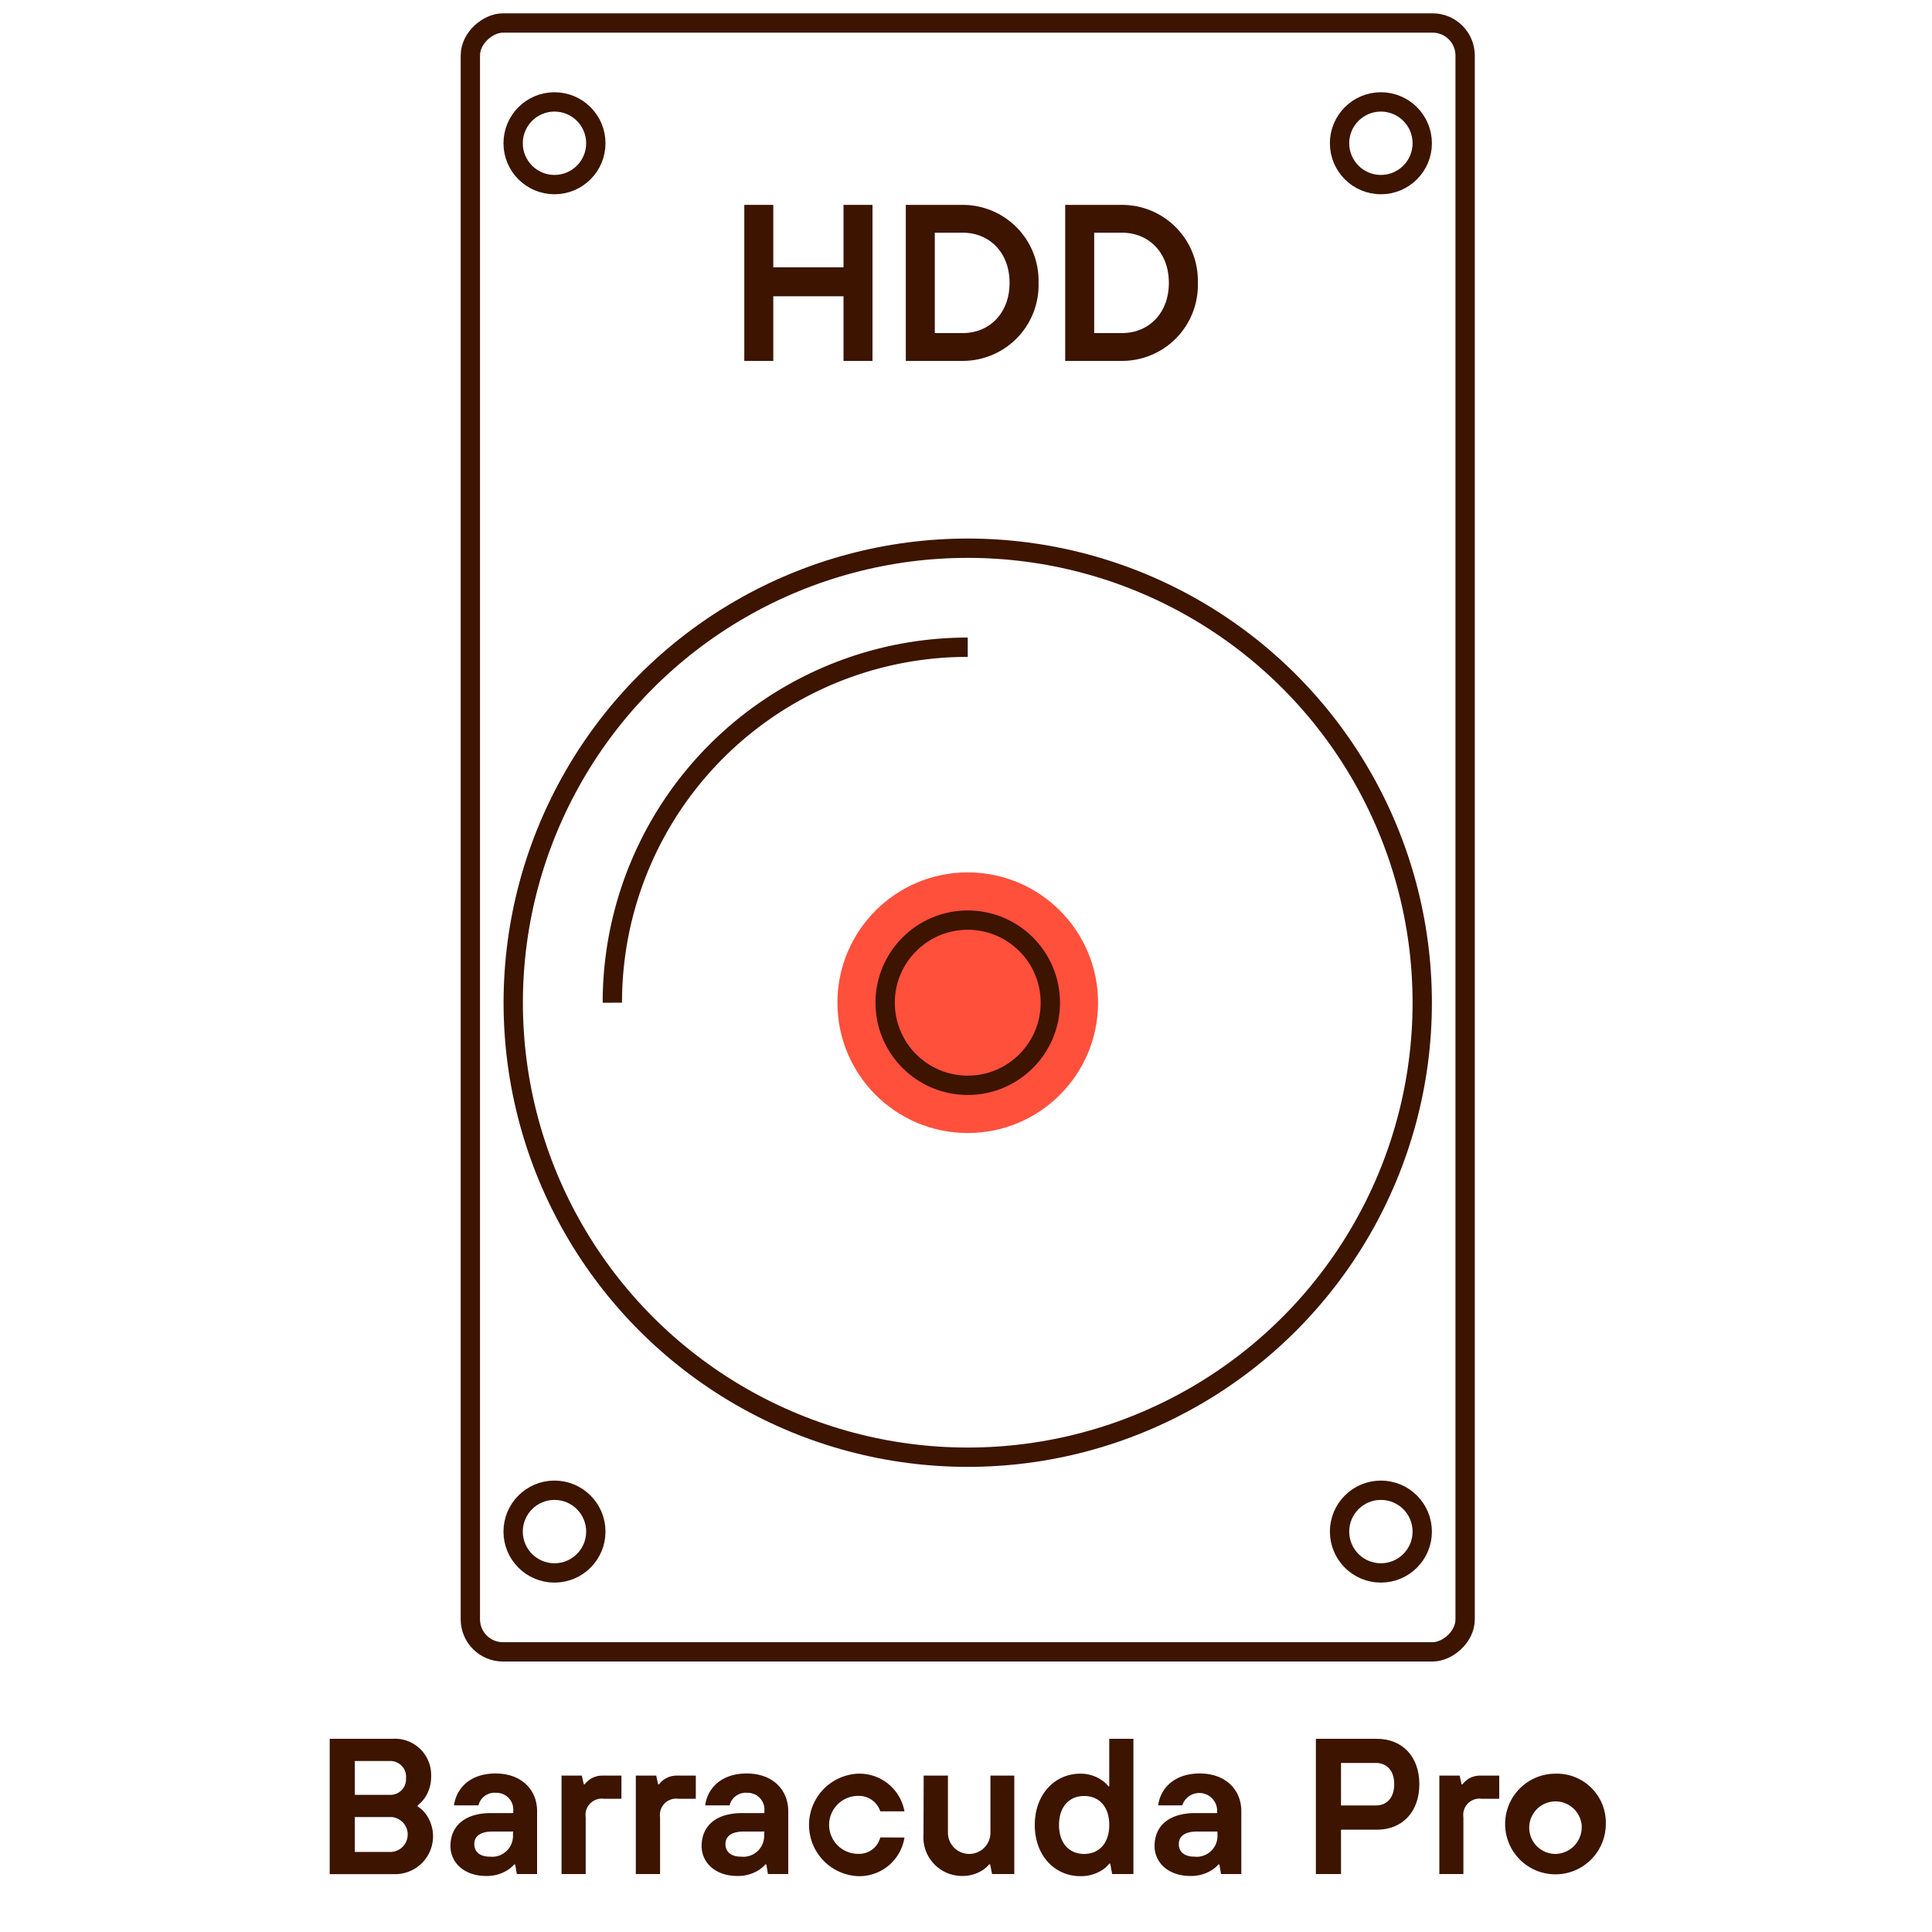
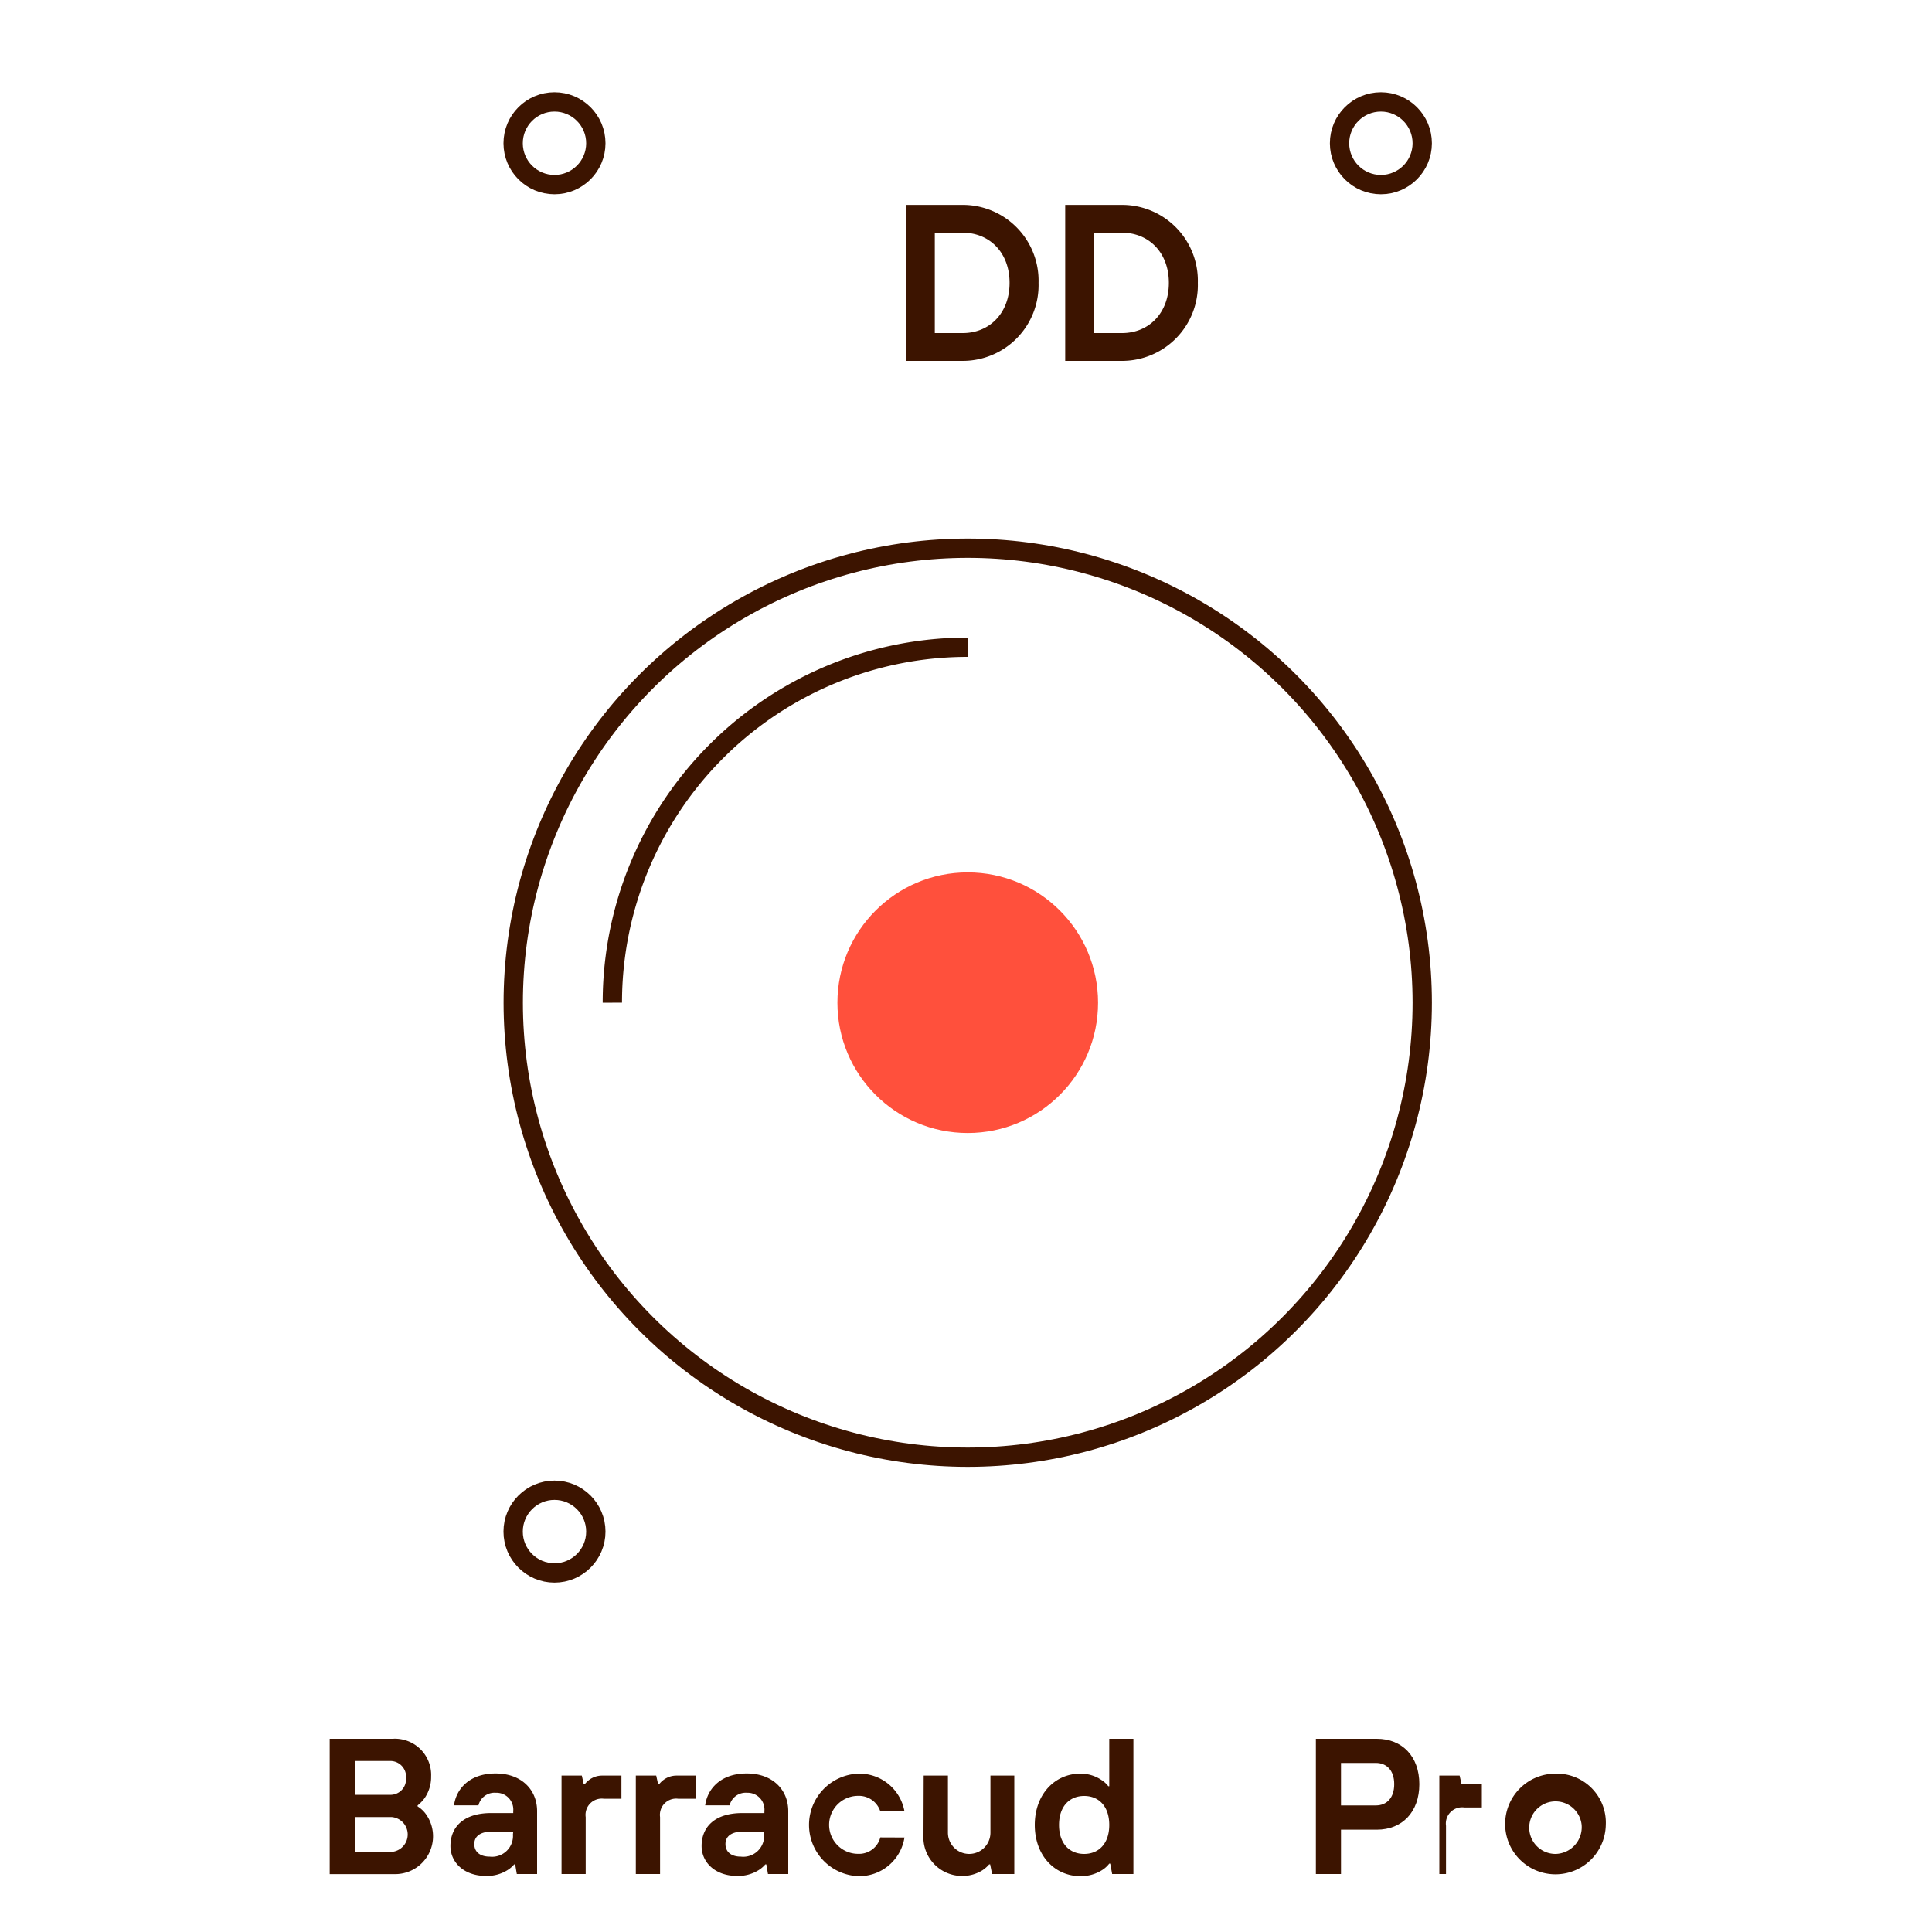
<svg xmlns="http://www.w3.org/2000/svg" id="Warstwa_1" data-name="Warstwa 1" viewBox="0 0 200 200">
  <defs>
    <style>.cls-1{fill:#3c1400;}.cls-2{fill:#ff503c;}.cls-3{fill:none;stroke:#3c1400;stroke-miterlimit:10;stroke-width:2px;}</style>
  </defs>
-   <path class="cls-1" d="M77.05,21.21h3v6.46h7.27V21.21h3V37.36h-3V30.67H80.05v6.69h-3Z" />
  <path class="cls-1" d="M93.77,21.21h5.89a7.85,7.85,0,0,1,7.85,8.07,7.85,7.85,0,0,1-7.85,8.08H93.77Zm5.89,13.27c2.77,0,4.85-2.06,4.85-5.2s-2.08-5.19-4.85-5.19H96.77V34.48Z" />
  <path class="cls-1" d="M110.27,21.21h5.88A7.85,7.85,0,0,1,124,29.28a7.85,7.85,0,0,1-7.85,8.08h-5.88Zm5.88,13.27c2.77,0,4.85-2.06,4.85-5.2s-2.08-5.19-4.85-5.19h-2.88V34.48Z" />
  <circle class="cls-2" cx="100.18" cy="103.8" r="13.49" />
-   <rect class="cls-3" x="15.87" y="35.2" width="168.62" height="102.98" rx="3.37" transform="translate(13.49 186.87) rotate(-90)" />
  <circle id="Ellipse_28" data-name="Ellipse 28" class="cls-3" cx="57.4" cy="158.55" r="4.28" />
-   <circle id="Ellipse_29" data-name="Ellipse 29" class="cls-3" cx="142.95" cy="158.55" r="4.28" />
  <circle id="Ellipse_30" data-name="Ellipse 30" class="cls-3" cx="142.95" cy="14.83" r="4.28" />
  <circle id="Ellipse_31" data-name="Ellipse 31" class="cls-3" cx="57.4" cy="14.83" r="4.28" />
  <circle id="Ellipse_32" data-name="Ellipse 32" class="cls-3" cx="100.18" cy="103.8" r="47.05" />
-   <circle id="Ellipse_33" data-name="Ellipse 33" class="cls-3" cx="100.18" cy="103.8" r="8.55" />
  <path id="Path_225" data-name="Path 225" class="cls-3" d="M63.39,103.8A36.78,36.78,0,0,1,100.18,67" />
  <path class="cls-1" d="M34.13,180h6.5a3.75,3.75,0,0,1,4,3.9,3.85,3.85,0,0,1-.7,2.28,4,4,0,0,1-.7.72v.1a3,3,0,0,1,.8.72,3.92,3.92,0,0,1-3.2,6.29h-6.7Zm6.2,5.8a1.61,1.61,0,0,0,1.7-1.7,1.63,1.63,0,0,0-1.7-1.8h-3.6v3.5Zm.2,5.91a1.81,1.81,0,0,0,0-3.61h-3.8v3.61Z" />
  <path class="cls-1" d="M53.33,193h-.1a3,3,0,0,1-.7.6,4,4,0,0,1-2.2.6c-2.32,0-3.7-1.42-3.7-3.1,0-2,1.4-3.41,4.2-3.41h2.3v-.2a1.74,1.74,0,0,0-1.8-1.9,1.71,1.71,0,0,0-1.8,1.3H47c.22-1.68,1.58-3.3,4.3-3.3s4.3,1.72,4.3,3.9V194h-2.1Zm-.2-3.4H51c-1.3,0-1.9.5-1.9,1.3s.58,1.3,1.6,1.3a2.16,2.16,0,0,0,2.4-2.3Z" />
  <path class="cls-1" d="M58.13,183.81h2.1l.2.9h.1a2.29,2.29,0,0,1,.44-.44,2.24,2.24,0,0,1,1.36-.46h2v2.4h-1.8a1.68,1.68,0,0,0-1.9,1.9V194h-2.5Z" />
  <path class="cls-1" d="M65.82,183.81h2.11l.2.9h.1a2.29,2.29,0,0,1,.44-.44,2.24,2.24,0,0,1,1.36-.46h2v2.4h-1.8a1.68,1.68,0,0,0-1.9,1.9V194H65.82Z" />
  <path class="cls-1" d="M79.33,193h-.1a3,3,0,0,1-.7.6,4,4,0,0,1-2.2.6c-2.32,0-3.7-1.42-3.7-3.1,0-2,1.4-3.41,4.2-3.41h2.3v-.2a1.74,1.74,0,0,0-1.8-1.9,1.71,1.71,0,0,0-1.8,1.3H73c.22-1.68,1.58-3.3,4.3-3.3s4.3,1.72,4.3,3.9V194h-2.1Zm-.2-3.4H77c-1.3,0-1.9.5-1.9,1.3s.58,1.3,1.6,1.3a2.16,2.16,0,0,0,2.4-2.3Z" />
  <path class="cls-1" d="M93.63,190.22a4.73,4.73,0,0,1-4.8,4,5.31,5.31,0,0,1,0-10.61,4.74,4.74,0,0,1,4.8,3.9h-2.5a2.33,2.33,0,0,0-2.3-1.6,3,3,0,0,0,0,6,2.27,2.27,0,0,0,2.3-1.7Z" />
  <path class="cls-1" d="M95.62,183.81h2.51v5.91a2.2,2.2,0,0,0,4.4,0v-5.91H105V194h-2.3l-.2-1h-.1a3.32,3.32,0,0,1-.68.6,3.88,3.88,0,0,1-2.12.6,4,4,0,0,1-4-4.3Z" />
  <path class="cls-1" d="M114.93,192.92h-.1a2.83,2.83,0,0,1-.72.66,4.07,4.07,0,0,1-2.28.64c-2.61,0-4.71-2.1-4.71-5.3s2.1-5.31,4.71-5.31a3.83,3.83,0,0,1,2.2.66,2.7,2.7,0,0,1,.7.64h.1V180h2.5v14h-2.2Zm-.1-4c0-1.93-1.08-3-2.6-3s-2.6,1.08-2.6,3,1.08,3,2.6,3S114.83,190.84,114.83,188.92Z" />
-   <path class="cls-1" d="M126.23,193h-.1a3,3,0,0,1-.7.6,4,4,0,0,1-2.2.6c-2.33,0-3.71-1.42-3.71-3.1,0-2,1.4-3.41,4.21-3.41H126v-.2a1.85,1.85,0,0,0-3.61-.6h-2.5c.22-1.68,1.59-3.3,4.31-3.3s4.3,1.72,4.3,3.9V194h-2.1Zm-.2-3.4h-2.1c-1.3,0-1.9.5-1.9,1.3s.58,1.3,1.6,1.3a2.16,2.16,0,0,0,2.4-2.3Z" />
  <path class="cls-1" d="M136.22,180h6.31c2.62,0,4.4,1.82,4.4,4.7s-1.78,4.71-4.4,4.71h-3.71V194h-2.6Zm6.21,6.9c1.12,0,1.9-.78,1.9-2.2s-.78-2.2-1.9-2.2h-3.61v4.4Z" />
-   <path class="cls-1" d="M149,183.81h2.1l.2.9h.1a2.29,2.29,0,0,1,.44-.44,2.24,2.24,0,0,1,1.36-.46h2v2.4h-1.81a1.68,1.68,0,0,0-1.9,1.9V194H149Z" />
+   <path class="cls-1" d="M149,183.81h2.1l.2.9h.1h2v2.4h-1.81a1.68,1.68,0,0,0-1.9,1.9V194H149Z" />
  <path class="cls-1" d="M166.23,188.92a5.21,5.21,0,1,1-5.2-5.31A5.07,5.07,0,0,1,166.23,188.92Zm-2.5,0a2.72,2.72,0,1,0-2.7,3A2.77,2.77,0,0,0,163.73,188.92Z" />
</svg>